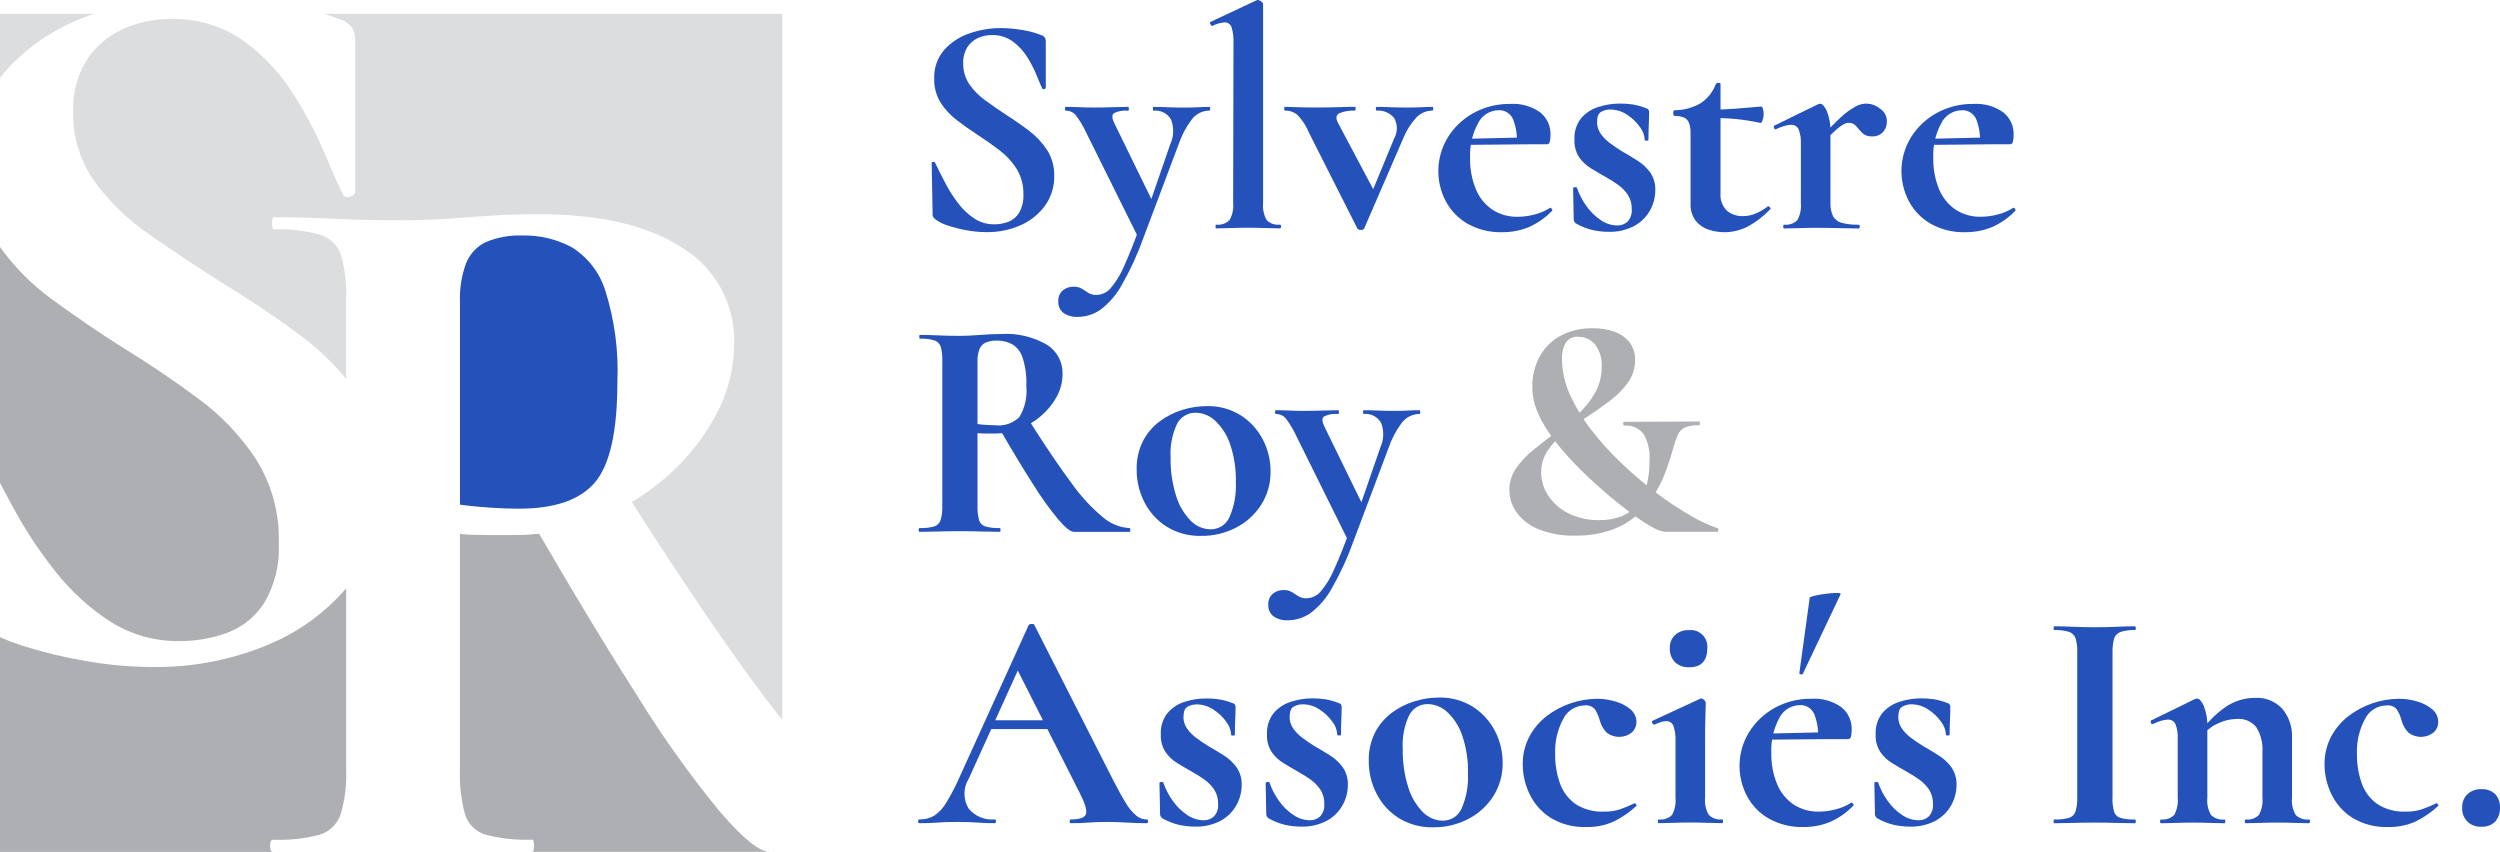
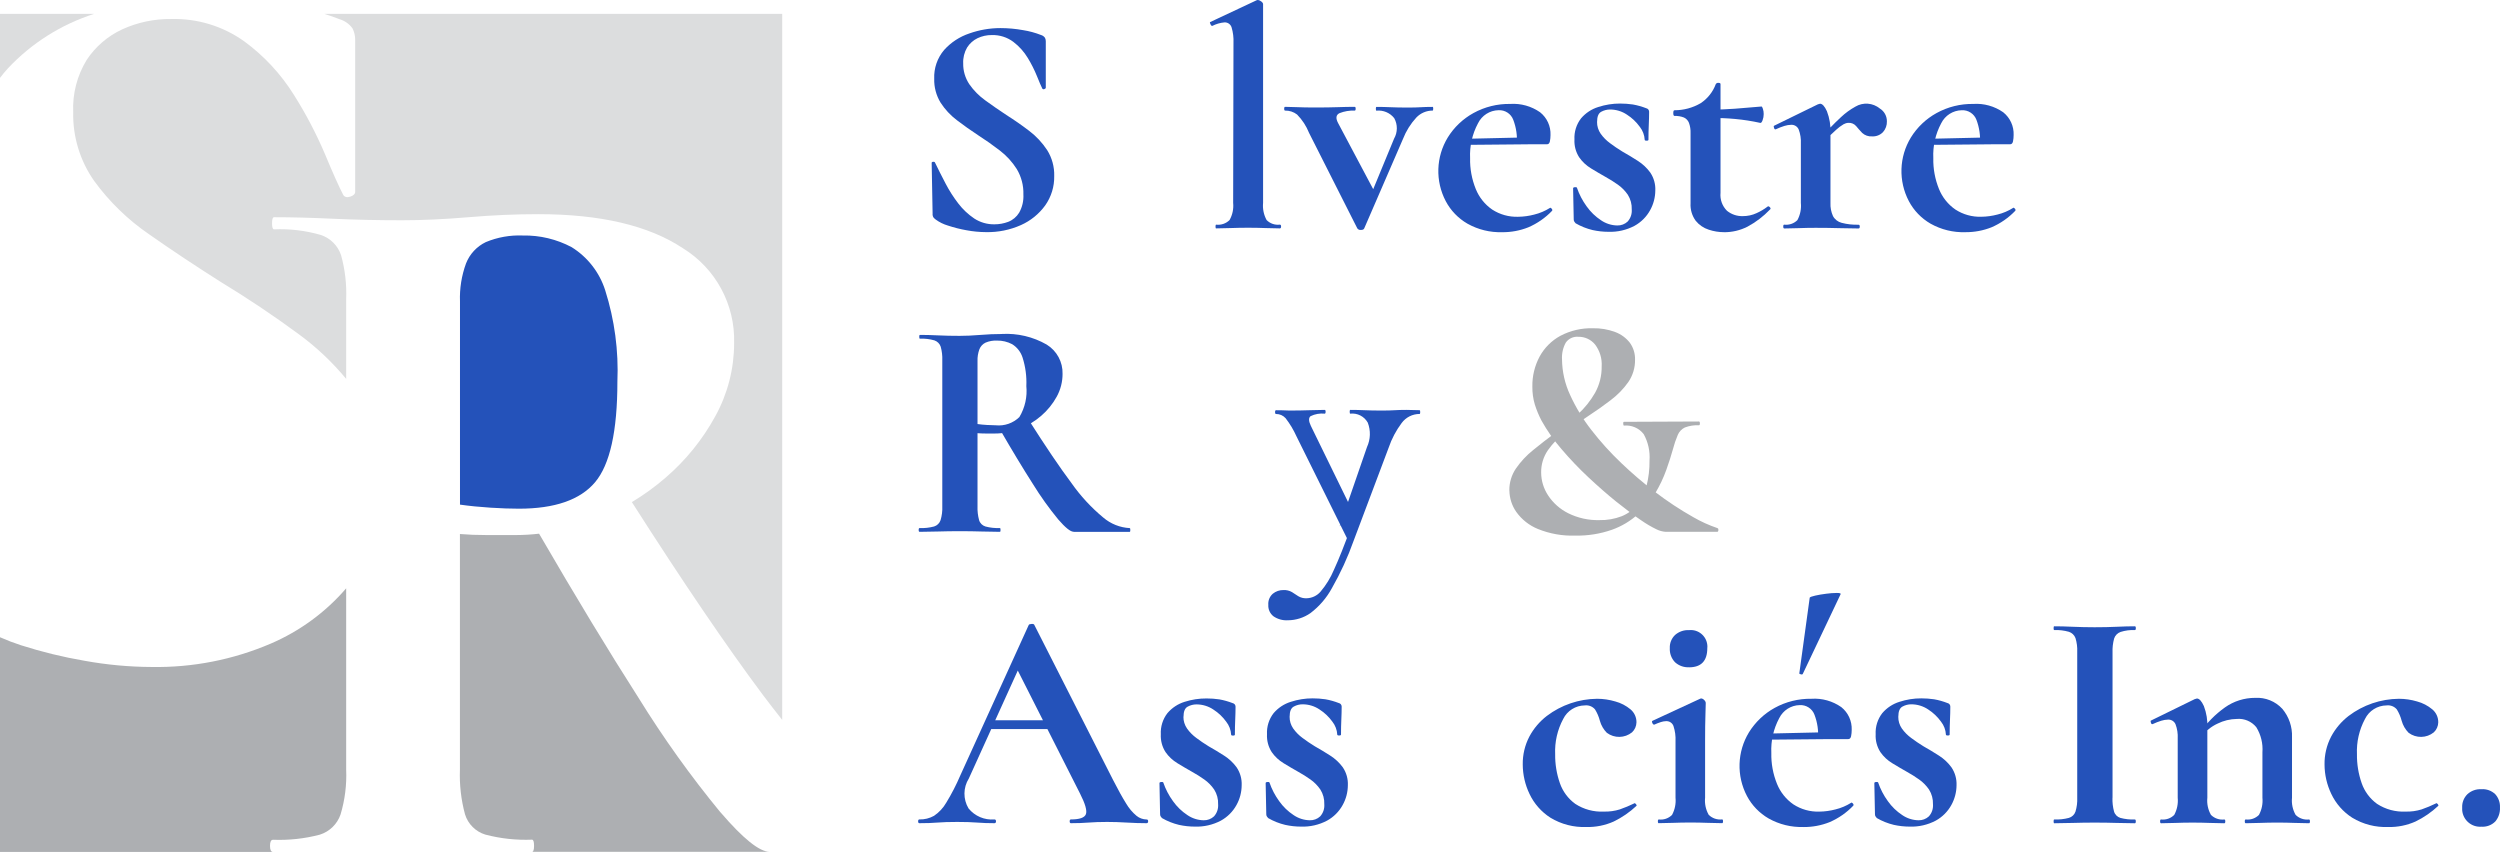
<svg xmlns="http://www.w3.org/2000/svg" id="Layer_1" data-name="Layer 1" viewBox="0 0 836.07 284.91">
  <defs>
    <style>
      .cls-1 {
        fill: none;
      }

      .cls-2 {
        fill: #dcddde;
      }

      .cls-3 {
        fill: #2452ba;
      }

      .cls-4 {
        clip-path: url(#clippath);
      }

      .cls-5 {
        fill: #adafb2;
      }
    </style>
    <clipPath id="clippath">
      <rect class="cls-1" width="836.07" height="284.91" />
    </clipPath>
  </defs>
  <g id="Group_1061" data-name="Group 1061">
    <g class="cls-4">
      <g id="Group_20" data-name="Group 20">
        <path id="Path_14606" data-name="Path 14606" class="cls-3" d="M322.12,21.18c-.05,2.48.67,4.92,2.05,6.99,1.47,2.11,3.3,3.95,5.39,5.44,2.22,1.61,4.55,3.23,7.01,4.85,2.67,1.69,5.21,3.46,7.64,5.32,2.35,1.78,4.37,3.96,5.99,6.42,1.63,2.6,2.45,5.62,2.36,8.69.07,3.5-.99,6.94-3.01,9.8-2.08,2.87-4.88,5.14-8.11,6.58-3.66,1.63-7.63,2.44-11.64,2.36-2.21-.01-4.42-.22-6.59-.63-2.11-.37-4.18-.9-6.21-1.57-1.46-.43-2.83-1.1-4.06-2-.27-.2-.52-.43-.74-.68-.25-.39-.36-.86-.31-1.32l-.31-16.75c-.07-.35.09-.54.47-.58s.61.09.69.37c1.05,2.18,2.21,4.48,3.48,6.9,1.22,2.35,2.65,4.59,4.27,6.69,1.49,1.95,3.29,3.64,5.32,5.01,2,1.31,4.35,1.99,6.75,1.95,1.58,0,3.16-.28,4.64-.84,1.51-.59,2.79-1.67,3.63-3.05,1.05-1.86,1.54-3.98,1.42-6.11.09-2.98-.68-5.92-2.21-8.48-1.51-2.39-3.44-4.5-5.69-6.22-2.32-1.79-4.74-3.5-7.27-5.12-2.46-1.61-4.81-3.28-7.06-5-2.16-1.63-4.02-3.63-5.48-5.9-1.45-2.39-2.19-5.16-2.11-7.96-.15-3.52,1.04-6.96,3.32-9.64,2.29-2.54,5.19-4.44,8.43-5.52,3.33-1.18,6.84-1.79,10.38-1.79,2.55,0,5.09.23,7.6.69,2.06.32,4.07.87,6.01,1.63.53.15,1,.49,1.31.95.18.36.27.76.26,1.16v15.49c0,.21-.16.37-.48.48-.24.12-.53.06-.68-.16-.42-.84-1.02-2.23-1.79-4.16-.85-2.1-1.88-4.13-3.05-6.06-1.26-2.1-2.91-3.94-4.86-5.42-2.06-1.54-4.59-2.34-7.17-2.27-1.66-.02-3.3.34-4.8,1.05-1.43.69-2.63,1.77-3.48,3.11-.94,1.61-1.4,3.46-1.31,5.32" />
-         <path id="Path_14607" data-name="Path 14607" class="cls-3" d="M404.51,35.72c.14,0,.21.21.21.63s-.07.63-.21.63c-2.38,0-4.61,1.13-6.01,3.05-1.87,2.49-3.33,5.27-4.33,8.22l-11.7,31.09c-1.96,5.53-4.41,10.87-7.32,15.96-1.76,3.22-4.19,6.04-7.11,8.26-2.22,1.56-4.87,2.41-7.59,2.42-1.69.1-3.37-.36-4.78-1.31-1.18-.92-1.83-2.35-1.74-3.84-.11-1.42.45-2.81,1.53-3.74,1-.81,2.26-1.23,3.54-1.21,1-.05,1.98.19,2.85.69.7.45,1.4.91,2.11,1.37.83.5,1.79.73,2.75.69,1.78-.04,3.46-.82,4.64-2.16,1.89-2.21,3.41-4.7,4.53-7.37,1.6-3.49,3.49-8.25,5.68-14.29l-.31,5.8-17.93-36.13c-.97-2.16-2.19-4.19-3.63-6.06-.82-.92-1.99-1.44-3.22-1.42-.21,0-.31-.21-.31-.63s.1-.63.31-.63c1.41,0,2.9.04,4.48.11s3.07.11,4.47.11c2.53,0,4.74-.04,6.64-.11s3.62-.11,5.17-.11c.21,0,.31.21.31.63s-.1.64-.31.65c-1.62-.17-3.26.12-4.72.84-.7.56-.67,1.65.11,3.27l13.38,27.39-3.79,6.22,9.17-26.55c1.19-2.58,1.28-5.52.26-8.17-1.17-2.09-3.49-3.28-5.87-3-.14,0-.21-.21-.21-.63s.07-.63.21-.63c1.69,0,3.28.04,4.79.11,1.51.07,3.46.11,5.85.11,1.69,0,3.07-.04,4.16-.11,1.09-.07,2.4-.11,3.94-.11" />
        <path id="Path_14608" data-name="Path 14608" class="cls-3" d="M406.72,76.39c-.15,0-.22-.21-.22-.63s.07-.63.22-.63c1.65.2,3.29-.37,4.47-1.53.99-1.74,1.41-3.75,1.21-5.74l.11-53.52c.08-1.76-.13-3.52-.64-5.21-.33-1.04-1.33-1.72-2.42-1.64-1.4.13-2.75.53-4,1.16-.21.07-.42-.11-.63-.53s-.25-.67-.11-.74L420.2.11c.13-.07.27-.1.42-.11.43.03.83.2,1.16.47.42.32.63.62.63.9v66.48c-.19,1.99.22,3.99,1.18,5.74,1.15,1.17,2.79,1.74,4.42,1.53.28,0,.42.21.42.63s-.14.63-.42.63c-1.34,0-2.93-.04-4.79-.11-1.86-.07-3.81-.11-5.85-.11s-3.97.04-5.8.11-3.44.11-4.84.11" />
        <path id="Path_14609" data-name="Path 14609" class="cls-3" d="M479.1,35.72c.14,0,.21.21.21.63s-.07.63-.21.63c-2.05,0-4.01.84-5.43,2.32-1.92,2.09-3.44,4.52-4.47,7.16l-12.96,29.91c-.14.35-.51.53-1.11.53-.47.06-.93-.14-1.21-.53l-16.13-31.92c-.92-2.3-2.28-4.39-4.01-6.15-1.14-.88-2.56-1.35-4-1.31-.21,0-.31-.21-.31-.63,0-.42.1-.63.31-.63,1.19,0,2.54.04,4.05.11,1.51.07,3.56.11,6.17.11,2.89,0,5.34-.04,7.37-.11,2.03-.07,3.93-.11,5.69-.11.21,0,.31.21.31.63s-.1.63-.31.63c-1.73-.08-3.45.21-5.06.84-1.2.56-1.37,1.65-.53,3.27l12.64,23.81-5.37,9.27,11.48-27.81c1.21-2.12,1.23-4.71.05-6.85-1.42-1.8-3.66-2.75-5.94-2.51-.14,0-.21-.21-.21-.63s.07-.63.21-.63c1.69,0,3.28.04,4.79.11,1.51.07,3.46.11,5.85.11,1.69,0,3.07-.04,4.16-.11,1.09-.07,2.4-.11,3.94-.11" />
        <path id="Path_14610" data-name="Path 14610" class="cls-3" d="M502.39,77.65c-4.07.13-8.09-.86-11.64-2.85-3.08-1.78-5.6-4.39-7.26-7.54-3.53-6.72-3.27-14.8.68-21.28,2.11-3.42,5.07-6.23,8.59-8.17,3.76-2.07,7.99-3.12,12.28-3.05,3.56-.24,7.09.75,10.01,2.79,2.31,1.84,3.61,4.68,3.48,7.64,0,.71-.07,1.41-.21,2.11-.14.63-.46.95-.95.95h-10.11c.21-2.78-.19-5.57-1.18-8.17-.76-2.04-2.77-3.35-4.95-3.22-2.93.06-5.57,1.76-6.86,4.4-1.91,3.57-2.82,7.59-2.63,11.64-.08,3.54.57,7.05,1.9,10.33,1.12,2.77,3.02,5.15,5.48,6.85,2.57,1.67,5.59,2.52,8.66,2.42,1.83-.02,3.65-.27,5.42-.74,1.85-.45,3.61-1.2,5.22-2.21.14-.14.33-.07.58.21s.3.53.16.74c-2.25,2.36-4.96,4.24-7.96,5.53-2.76,1.1-5.71,1.65-8.69,1.63M487.97,48.47l-.11-2,23.07-.53v2.32l-22.97.21Z" />
        <path id="Path_14611" data-name="Path 14611" class="cls-3" d="M534.1,40.78c-.02,1.41.41,2.78,1.21,3.94.86,1.21,1.91,2.27,3.11,3.15,1.26.95,2.63,1.88,4.11,2.79,1.75.99,3.47,2.02,5.16,3.11,1.64,1.04,3.07,2.37,4.21,3.94,1.19,1.77,1.78,3.88,1.68,6.01-.02,2.31-.61,4.57-1.74,6.59-1.21,2.2-3.02,4-5.21,5.21-2.69,1.42-5.7,2.11-8.74,2-1.77,0-3.54-.2-5.27-.58-2-.48-3.91-1.24-5.69-2.27-.16-.16-.3-.34-.42-.53-.14-.22-.22-.47-.21-.74l-.21-10.43c0-.21.19-.33.58-.37s.61.02.69.16c.77,2.24,1.87,4.36,3.27,6.27,1.3,1.83,2.92,3.4,4.79,4.63,1.6,1.1,3.49,1.71,5.43,1.74,1.29.04,2.54-.43,3.48-1.31,1-1.11,1.49-2.57,1.37-4.06.07-1.73-.39-3.43-1.31-4.9-.9-1.31-2.02-2.46-3.32-3.37-1.32-.94-2.69-1.8-4.11-2.58-1.62-.91-3.23-1.86-4.85-2.85-1.58-.95-2.95-2.22-4-3.74-1.13-1.77-1.68-3.85-1.57-5.95-.13-2.54.65-5.05,2.21-7.06,1.52-1.78,3.51-3.1,5.74-3.79,2.36-.77,4.84-1.17,7.32-1.16,1.43,0,2.85.1,4.27.31,1.53.27,3.03.7,4.48,1.26.55.11.95.6.95,1.16,0,1.41-.04,2.86-.11,4.38s-.11,3.18-.11,5c0,.21-.21.31-.63.31s-.63-.1-.63-.31c-.08-1.58-.66-3.09-1.64-4.33-1.16-1.61-2.6-2.98-4.27-4.05-1.68-1.14-3.66-1.74-5.69-1.74-1.01,0-2.01.26-2.9.74-.95.49-1.42,1.62-1.42,3.37" />
        <path id="Path_14612" data-name="Path 14612" class="cls-3" d="M576.56,77.65c-1.74,0-3.47-.29-5.12-.84-1.7-.54-3.2-1.57-4.33-2.95-1.25-1.7-1.87-3.79-1.74-5.9v-23.39c.05-1.18-.13-2.36-.53-3.48-.31-.79-.91-1.44-1.68-1.79-1-.39-2.07-.57-3.15-.53-.28,0-.42-.31-.42-.95s.14-.95.42-.95c3.07,0,6.09-.81,8.74-2.36,2.32-1.53,4.09-3.77,5.06-6.38.19-.31.54-.47.89-.42.46,0,.69.14.69.42v36.35c-.22,2.22.57,4.43,2.16,6.01,1.5,1.22,3.39,1.85,5.32,1.79,1.58,0,3.15-.33,4.58-1,1.29-.58,2.51-1.3,3.64-2.16.21-.21.47-.16.79.16s.33.58.06.79c-2.2,2.3-4.74,4.24-7.54,5.74-2.43,1.23-5.12,1.87-7.85,1.85M588.68,41.1c-2.76-.61-5.56-1.05-8.38-1.31-2.7-.25-5.56-.37-8.59-.37v-2.75c2.89,0,5.71-.1,8.48-.31s5.74-.46,8.91-.74c.14,0,.3.26.47.79.18.56.27,1.15.26,1.74,0,.7-.12,1.4-.37,2.06-.24.67-.51.96-.79.89" />
        <path id="Path_14613" data-name="Path 14613" class="cls-3" d="M596.68,76.39c-.21,0-.31-.21-.31-.63s.1-.63.31-.63c1.63.2,3.27-.36,4.43-1.53.94-1.76,1.35-3.76,1.15-5.74v-19.8c.09-1.63-.16-3.26-.74-4.79-.44-.99-1.45-1.6-2.53-1.53-.75.02-1.5.14-2.22.37-.97.3-1.92.67-2.85,1.11-.28.14-.49,0-.63-.42s-.14-.67,0-.74l14.64-7.16c.24-.09.48-.16.73-.21.79,0,1.55.84,2.32,2.53.89,2.32,1.29,4.79,1.18,7.27v23.39c-.07,1.5.22,3,.84,4.38.61,1.13,1.66,1.95,2.9,2.26,1.84.48,3.74.69,5.64.63.28,0,.42.21.42.63s-.14.63-.42.63c-1.9,0-4.06-.04-6.48-.11s-5.04-.11-7.85-.11c-1.97,0-3.86.04-5.69.11-1.83.07-3.44.11-4.85.11M609.55,47.84l-.85-1.37c2.17-2.56,4.49-4.99,6.95-7.27,1.46-1.38,3.09-2.57,4.85-3.54,2.58-1.54,5.85-1.28,8.17.63,1.48.91,2.37,2.53,2.36,4.27.05,1.34-.42,2.64-1.31,3.63-.95.98-2.28,1.5-3.64,1.42-1.22.09-2.42-.33-3.32-1.16-.74-.79-1.41-1.53-2-2.26-.64-.76-1.6-1.17-2.59-1.11-.57.02-1.13.19-1.63.47-.91.54-1.76,1.18-2.53,1.9-1.09.95-2.58,2.41-4.47,4.38" />
        <path id="Path_14614" data-name="Path 14614" class="cls-3" d="M657.27,77.65c-4.07.13-8.09-.86-11.64-2.85-3.08-1.78-5.6-4.39-7.26-7.54-3.53-6.72-3.27-14.8.68-21.28,2.11-3.42,5.07-6.23,8.59-8.17,3.76-2.07,7.99-3.12,12.28-3.05,3.56-.24,7.09.75,10.01,2.79,2.31,1.84,3.61,4.68,3.48,7.64,0,.71-.07,1.41-.21,2.11-.14.63-.46.95-.95.95h-10.11c.22-2.77-.18-5.56-1.16-8.16-.76-2.04-2.77-3.35-4.95-3.22-2.92.06-5.56,1.75-6.85,4.38-1.91,3.57-2.82,7.59-2.63,11.64-.08,3.54.57,7.05,1.9,10.33,1.12,2.77,3.02,5.15,5.48,6.85,2.57,1.67,5.59,2.52,8.66,2.42,1.83-.02,3.65-.27,5.42-.74,1.85-.45,3.61-1.2,5.22-2.21.14-.14.33-.07.58.21s.3.53.16.74c-2.25,2.36-4.96,4.24-7.96,5.53-2.76,1.1-5.71,1.65-8.69,1.63M642.87,48.47l-.11-2,23.07-.53v2.32l-22.97.21Z" />
        <path id="Path_14615" data-name="Path 14615" class="cls-3" d="M335.02,111.69c5.24-.3,10.46.93,15.01,3.54,3.41,2.09,5.44,5.84,5.32,9.84,0,2.65-.67,5.26-1.95,7.59-1.33,2.42-3.08,4.58-5.17,6.38-2.15,1.87-4.61,3.35-7.27,4.37-2.63,1.04-5.44,1.57-8.26,1.57h-3c-1.02,0-1.95-.04-2.79-.11v24.45c-.06,1.56.12,3.13.53,4.64.3,1.01,1.1,1.8,2.11,2.11,1.58.42,3.21.59,4.85.53.14,0,.21.21.21.63s-.07.63-.21.63c-1.84,0-3.87-.04-6.11-.11-2.24-.07-4.7-.11-7.37-.11-2.53,0-4.94.04-7.22.11-2.29.07-4.34.11-6.16.11-.21,0-.31-.21-.31-.63s.1-.63.31-.63c1.63.07,3.27-.11,4.85-.53,1.02-.31,1.82-1.1,2.16-2.11.45-1.5.65-3.07.58-4.64v-48.8c.06-1.55-.12-3.09-.53-4.58-.33-.99-1.11-1.77-2.11-2.11-1.58-.45-3.22-.64-4.86-.57-.14,0-.21-.21-.21-.63s.07-.63.21-.63c1.84,0,3.87.05,6.11.16,2.24.11,4.63.16,7.17.16,2.1,0,4.4-.1,6.9-.31s4.91-.31,7.22-.31M343.24,129.07c.14-3.21-.29-6.42-1.26-9.48-.59-1.86-1.82-3.45-3.48-4.48-1.56-.82-3.3-1.24-5.06-1.21-1.32-.06-2.63.17-3.84.68-.94.45-1.68,1.24-2.06,2.22-.46,1.26-.68,2.59-.63,3.94v21.07c.98.14,2.03.25,3.15.31s2.11.11,2.95.11c2.91.3,5.81-.71,7.9-2.75,1.88-3.13,2.7-6.8,2.32-10.43M359.03,177.83c-1.05,0-2.75-1.37-5.12-4.11-3.09-3.76-5.93-7.72-8.48-11.86-3.3-5.16-7.03-11.33-11.17-18.5l9.69-3.05c5.62,8.85,10.41,15.94,14.38,21.25,3.01,4.29,6.58,8.16,10.62,11.51,2.48,2.12,5.59,3.37,8.85,3.54.14,0,.21.21.21.63s-.07.63-.21.63h-18.75l-.02-.05Z" />
-         <path id="Path_14616" data-name="Path 14616" class="cls-3" d="M401.72,179.22c-4.04.1-8.03-.96-11.48-3.05-3.19-1.99-5.77-4.81-7.48-8.16-1.76-3.41-2.66-7.19-2.63-11.02-.08-3.29.64-6.54,2.11-9.48,1.34-2.59,3.25-4.84,5.58-6.59,2.29-1.71,4.86-3.01,7.59-3.84,2.63-.82,5.36-1.25,8.11-1.26,4.07-.12,8.09.98,11.54,3.15,3.11,2.02,5.63,4.81,7.32,8.11,1.68,3.26,2.54,6.87,2.53,10.53.08,4.01-1.04,7.96-3.21,11.33-2.11,3.24-5.04,5.87-8.5,7.6-3.56,1.8-7.5,2.72-11.48,2.68M404.87,177.01c2.75.04,5.24-1.58,6.32-4.11,1.58-3.65,2.3-7.62,2.11-11.59.12-4.37-.54-8.72-1.95-12.85-1-2.97-2.72-5.65-5.01-7.8-1.75-1.64-4.03-2.57-6.43-2.63-2.62-.07-5.05,1.36-6.26,3.69-1.67,3.55-2.41,7.47-2.16,11.38-.08,4.27.53,8.52,1.79,12.59.91,3.14,2.58,6.02,4.85,8.38,1.76,1.85,4.19,2.91,6.75,2.95" />
-         <path id="Path_14617" data-name="Path 14617" class="cls-3" d="M474.75,137.18c.14,0,.21.21.21.63s-.07.63-.21.63c-2.38,0-4.61,1.13-6.01,3.05-1.86,2.49-3.33,5.27-4.33,8.22l-11.7,31.09c-1.96,5.53-4.41,10.87-7.32,15.96-1.76,3.22-4.19,6.04-7.11,8.26-2.22,1.56-4.87,2.41-7.59,2.42-1.7.1-3.38-.36-4.79-1.32-1.18-.92-1.83-2.35-1.74-3.84-.11-1.42.45-2.81,1.53-3.74,1-.81,2.26-1.23,3.54-1.21,1-.05,1.98.19,2.85.69.7.45,1.4.91,2.11,1.37.83.5,1.79.73,2.75.69,1.78-.04,3.46-.82,4.64-2.16,1.89-2.21,3.41-4.7,4.53-7.37,1.61-3.48,3.51-8.24,5.69-14.28l-.31,5.8-17.91-36.14c-.97-2.16-2.19-4.19-3.63-6.06-.82-.92-1.99-1.44-3.22-1.42-.21,0-.31-.21-.31-.63s.1-.63.31-.63c1.41,0,2.9.04,4.48.11s3.07.11,4.47.11c2.53,0,4.74-.04,6.64-.11s3.62-.11,5.16-.11c.21,0,.31.21.31.63s-.1.63-.31.63c-1.62-.17-3.26.12-4.72.84-.7.56-.67,1.65.11,3.27l13.38,27.39-3.79,6.22,9.17-26.55c1.19-2.58,1.28-5.52.26-8.17-1.17-2.09-3.47-3.27-5.84-3-.14,0-.21-.21-.21-.63s.07-.63.21-.63c1.69,0,3.28.04,4.79.11,1.51.07,3.46.11,5.85.11,1.69,0,3.07-.04,4.16-.11s2.4-.11,3.94-.11" />
+         <path id="Path_14617" data-name="Path 14617" class="cls-3" d="M474.75,137.18c.14,0,.21.21.21.63s-.07.63-.21.63c-2.38,0-4.61,1.13-6.01,3.05-1.86,2.49-3.33,5.27-4.33,8.22l-11.7,31.09c-1.96,5.53-4.41,10.87-7.32,15.96-1.76,3.22-4.19,6.04-7.11,8.26-2.22,1.56-4.87,2.41-7.59,2.42-1.7.1-3.38-.36-4.79-1.32-1.18-.92-1.83-2.35-1.74-3.84-.11-1.42.45-2.81,1.53-3.74,1-.81,2.26-1.23,3.54-1.21,1-.05,1.98.19,2.85.69.7.45,1.4.91,2.11,1.37.83.5,1.79.73,2.75.69,1.78-.04,3.46-.82,4.64-2.16,1.89-2.21,3.41-4.7,4.53-7.37,1.61-3.48,3.51-8.24,5.69-14.28l-.31,5.8-17.91-36.14c-.97-2.16-2.19-4.19-3.63-6.06-.82-.92-1.99-1.44-3.22-1.42-.21,0-.31-.21-.31-.63s.1-.63.31-.63c1.41,0,2.9.04,4.48.11c2.53,0,4.74-.04,6.64-.11s3.62-.11,5.16-.11c.21,0,.31.21.31.63s-.1.63-.31.63c-1.62-.17-3.26.12-4.72.84-.7.56-.67,1.65.11,3.27l13.38,27.39-3.79,6.22,9.17-26.55c1.19-2.58,1.28-5.52.26-8.17-1.17-2.09-3.47-3.27-5.84-3-.14,0-.21-.21-.21-.63s.07-.63.21-.63c1.69,0,3.28.04,4.79.11,1.51.07,3.46.11,5.85.11,1.69,0,3.07-.04,4.16-.11s2.4-.11,3.94-.11" />
        <path id="Path_14618" data-name="Path 14618" class="cls-5" d="M504.76,164.05c-.03-2.63.74-5.2,2.21-7.37,1.61-2.32,3.54-4.4,5.75-6.16,2.36-1.93,4.85-3.87,7.48-5.8,2.61-1.91,5.1-3.97,7.48-6.17,2.28-2.08,4.21-4.49,5.75-7.17,1.5-2.7,2.26-5.76,2.21-8.85.17-2.63-.62-5.23-2.21-7.32-1.37-1.67-3.43-2.62-5.58-2.58-1.65-.15-3.26.59-4.21,1.95-.95,1.72-1.38,3.68-1.26,5.64.05,4.08.96,8.11,2.68,11.81,1.91,4.21,4.32,8.17,7.17,11.81,3.05,3.94,6.4,7.63,10.01,11.06,3.56,3.4,7.3,6.6,11.22,9.59,4.07,3.12,8.36,5.95,12.83,8.47,2.54,1.47,5.23,2.69,8.01,3.64.28.07.39.3.37.68s-.16.58-.37.58h-17.28c-1.06-.08-2.1-.36-3.05-.84-1.78-.86-3.49-1.87-5.12-3.01-2.14-1.44-4.93-3.53-8.37-6.27-2.95-2.38-6.04-5.09-9.27-8.11-3.18-2.97-6.19-6.13-9.01-9.44-2.55-2.94-4.79-6.14-6.69-9.54-.89-1.7-1.63-3.49-2.21-5.32-.59-1.97-.87-4.01-.84-6.06-.06-3.49.78-6.93,2.42-10.01,1.6-2.94,4.02-5.35,6.95-6.95,3.34-1.76,7.08-2.63,10.85-2.53,2.55-.06,5.09.37,7.48,1.26,1.94.72,3.63,1.96,4.9,3.58,1.19,1.65,1.8,3.65,1.74,5.69.04,2.67-.75,5.28-2.26,7.48-1.62,2.29-3.6,4.32-5.85,6.01-2.39,1.84-4.92,3.63-7.59,5.37-2.67,1.74-5.2,3.54-7.59,5.37-2.25,1.69-4.22,3.71-5.84,6.01-1.52,2.2-2.31,4.81-2.27,7.48.01,2.72.82,5.37,2.32,7.64,1.67,2.54,3.98,4.59,6.69,5.95,3.25,1.62,6.85,2.42,10.48,2.32,2.55.06,5.1-.39,7.48-1.31,2.03-.83,3.83-2.15,5.22-3.85,1.45-1.85,2.49-3.99,3.05-6.27.7-2.77,1.04-5.62,1-8.48.22-3.08-.45-6.15-1.95-8.85-1.56-2.02-4.05-3.09-6.59-2.85-.14,0-.23-.21-.26-.63s.05-.63.26-.63l25.08-.11c.21,0,.31.21.31.63s-.1.63-.31.63c-1.61-.08-3.22.17-4.72.74-1.06.51-1.9,1.39-2.36,2.48-.66,1.56-1.21,3.16-1.63,4.8-.56,2.04-1.3,4.34-2.21,6.9-.96,2.67-2.18,5.25-3.64,7.69-1.57,2.64-3.53,5.04-5.8,7.11-2.53,2.29-5.48,4.06-8.69,5.21-3.96,1.39-8.13,2.06-12.33,1.97-4.27.15-8.52-.61-12.48-2.21-2.9-1.18-5.4-3.15-7.22-5.69-1.48-2.1-2.28-4.6-2.32-7.17" />
        <path id="Path_14619" data-name="Path 14619" class="cls-3" d="M383.44,274.04c.35,0,.53.21.53.63s-.18.63-.53.63c-2.1,0-4.29-.07-6.59-.21s-4.49-.21-6.58-.21c-2.39,0-4.46.07-6.22.21s-3.72.21-5.9.21c-.28,0-.42-.21-.42-.63s.14-.63.42-.63c2.89,0,4.55-.58,5-1.74.45-1.16-.2-3.46-1.95-6.9l-21.38-42.25,5.16-9.05-20.97,46.24c-1.92,3.05-1.96,6.92-.11,10.01,2.1,2.59,5.34,3.97,8.66,3.69.35,0,.53.21.53.63s-.18.63-.53.63c-2.1,0-4.03-.07-5.8-.21s-3.98-.21-6.64-.21-4.93.07-6.59.21c-1.65.14-3.67.21-6.06.21-.28,0-.42-.21-.42-.63s.14-.63.42-.63c1.71.05,3.4-.37,4.9-1.21,1.69-1.14,3.1-2.66,4.11-4.43,1.78-2.92,3.35-5.97,4.69-9.11l22.86-50.26c.07-.21.38-.33.95-.37.56-.04.88.09.95.37l26.33,51.84c1.69,3.3,3.14,5.92,4.37,7.87.91,1.56,2.09,2.95,3.48,4.11.94.76,2.11,1.18,3.32,1.21M330.87,243.82l1.57-2.95h21.7l.74,2.95h-24.01Z" />
        <path id="Path_14620" data-name="Path 14620" class="cls-3" d="M395.77,239.7c-.02,1.41.41,2.78,1.21,3.94.86,1.21,1.91,2.27,3.11,3.15,1.26.95,2.63,1.88,4.11,2.79,1.75.99,3.47,2.02,5.16,3.11,1.64,1.04,3.07,2.37,4.21,3.94,1.19,1.77,1.78,3.88,1.68,6.01-.02,2.31-.61,4.57-1.74,6.59-1.21,2.2-3.02,4-5.21,5.21-2.69,1.42-5.7,2.11-8.74,2-1.77,0-3.54-.2-5.27-.58-2-.48-3.91-1.24-5.69-2.27-.16-.16-.3-.34-.42-.53-.14-.22-.22-.47-.21-.74l-.21-10.43c0-.21.19-.33.58-.37s.61.02.69.16c.77,2.24,1.87,4.36,3.27,6.27,1.3,1.83,2.92,3.4,4.79,4.63,1.6,1.1,3.49,1.71,5.43,1.74,1.29.04,2.54-.43,3.48-1.31,1-1.11,1.49-2.57,1.37-4.06.07-1.73-.39-3.43-1.31-4.9-.9-1.31-2.02-2.46-3.32-3.37-1.32-.94-2.69-1.8-4.11-2.58-1.62-.91-3.23-1.86-4.85-2.85-1.58-.95-2.95-2.22-4-3.74-1.13-1.77-1.68-3.85-1.57-5.95-.13-2.54.65-5.05,2.21-7.06,1.52-1.78,3.51-3.1,5.74-3.79,2.37-.76,4.85-1.14,7.34-1.13,1.43,0,2.85.1,4.27.31,1.53.27,3.03.7,4.48,1.26.55.11.95.6.95,1.16,0,1.41-.04,2.86-.11,4.38s-.11,3.18-.11,5c0,.21-.21.31-.63.31-.42,0-.63-.1-.63-.31-.08-1.58-.66-3.09-1.64-4.33-1.16-1.61-2.6-2.98-4.27-4.05-1.68-1.14-3.66-1.74-5.69-1.74-1.01,0-2.01.26-2.9.74-.95.49-1.42,1.62-1.42,3.37" />
        <path id="Path_14621" data-name="Path 14621" class="cls-3" d="M431.28,239.7c-.02,1.41.41,2.78,1.21,3.94.86,1.21,1.91,2.27,3.11,3.15,1.26.95,2.63,1.88,4.11,2.79,1.75.99,3.47,2.02,5.16,3.11,1.64,1.04,3.07,2.37,4.21,3.94,1.19,1.77,1.78,3.88,1.68,6.01-.02,2.31-.61,4.57-1.74,6.59-1.21,2.2-3.02,4-5.21,5.21-2.69,1.42-5.7,2.11-8.74,2-1.77,0-3.54-.2-5.27-.58-2-.48-3.91-1.24-5.69-2.27-.16-.16-.3-.34-.42-.53-.14-.22-.22-.47-.21-.74l-.21-10.43c0-.21.19-.33.58-.37s.61.02.69.16c.77,2.24,1.87,4.36,3.27,6.27,1.3,1.83,2.92,3.4,4.79,4.63,1.6,1.1,3.49,1.71,5.43,1.74,1.29.04,2.54-.43,3.48-1.31,1-1.11,1.49-2.57,1.37-4.06.07-1.73-.39-3.43-1.31-4.9-.9-1.31-2.02-2.46-3.32-3.37-1.32-.94-2.69-1.8-4.11-2.58-1.62-.91-3.23-1.86-4.85-2.85-1.58-.95-2.95-2.22-4-3.74-1.13-1.77-1.68-3.85-1.57-5.95-.13-2.54.65-5.05,2.21-7.06,1.52-1.78,3.51-3.1,5.74-3.79,2.36-.77,4.84-1.17,7.32-1.16,1.43,0,2.85.1,4.27.31,1.53.27,3.03.7,4.48,1.26.55.11.95.6.95,1.16,0,1.41-.04,2.86-.11,4.38s-.11,3.18-.11,5c0,.21-.21.31-.63.31s-.63-.1-.63-.31c-.08-1.58-.66-3.09-1.64-4.33-1.16-1.61-2.6-2.98-4.27-4.05-1.68-1.14-3.66-1.74-5.69-1.74-1.01,0-2.01.26-2.9.74-.95.49-1.42,1.62-1.42,3.37" />
-         <path id="Path_14622" data-name="Path 14622" class="cls-3" d="M479.34,276.68c-4.04.1-8.03-.96-11.48-3.05-3.19-1.99-5.77-4.81-7.48-8.16-1.76-3.41-2.66-7.19-2.63-11.02-.08-3.29.64-6.54,2.11-9.48,1.34-2.59,3.25-4.84,5.58-6.59,2.29-1.71,4.86-3.01,7.59-3.84,2.63-.82,5.36-1.25,8.11-1.26,4.07-.12,8.09.98,11.54,3.15,3.11,2.02,5.63,4.81,7.32,8.11,1.68,3.26,2.54,6.87,2.53,10.53.08,4.01-1.04,7.96-3.21,11.33-2.11,3.23-5.04,5.85-8.48,7.59-3.56,1.8-7.5,2.72-11.48,2.68M482.5,274.45c2.75.04,5.24-1.58,6.32-4.11,1.58-3.65,2.3-7.62,2.11-11.59.12-4.37-.54-8.72-1.95-12.85-1-2.97-2.72-5.65-5.01-7.8-1.75-1.64-4.03-2.57-6.43-2.63-2.62-.07-5.05,1.36-6.26,3.69-1.67,3.55-2.41,7.47-2.16,11.38-.08,4.27.53,8.52,1.79,12.59.91,3.14,2.58,6.02,4.85,8.38,1.76,1.85,4.19,2.91,6.75,2.95" />
        <path id="Path_14623" data-name="Path 14623" class="cls-3" d="M530.53,276.57c-4.22.17-8.4-.91-12.01-3.1-3.04-1.94-5.47-4.7-7.01-7.96-1.47-3.06-2.24-6.41-2.26-9.8-.06-3.26.7-6.49,2.21-9.38,1.43-2.69,3.43-5.04,5.84-6.9,4.84-3.67,10.73-5.68,16.81-5.74,2.07,0,4.13.31,6.11.9,1.86.5,3.58,1.4,5.06,2.63,1.3,1.08,2.03,2.69,2,4.37-.03,1.26-.56,2.46-1.48,3.32-2.44,1.98-5.91,2.04-8.43.16-1.1-1.11-1.9-2.49-2.32-4-.35-1.36-.9-2.65-1.64-3.84-.85-.99-2.13-1.48-3.42-1.32-3.07.03-5.86,1.78-7.21,4.53-1.94,3.62-2.87,7.7-2.69,11.81-.04,3.28.49,6.54,1.57,9.64.96,2.79,2.77,5.22,5.16,6.95,2.84,1.85,6.2,2.75,9.59,2.58,1.8.05,3.6-.2,5.32-.74,1.64-.57,3.24-1.24,4.79-2,.14-.14.33-.07.58.21s.3.49.16.63c-2.25,2.11-4.81,3.87-7.59,5.22-2.88,1.29-6.01,1.91-9.17,1.84" />
        <path id="Path_14624" data-name="Path 14624" class="cls-3" d="M554.75,275.31c-.21,0-.31-.21-.31-.63s.1-.63.31-.63c1.63.21,3.27-.36,4.43-1.53.95-1.76,1.35-3.76,1.16-5.74v-18.85c.09-1.73-.14-3.47-.68-5.12-.37-1.04-1.38-1.7-2.48-1.64-.59.02-1.18.12-1.74.31-.74.24-1.46.52-2.16.84-.28.07-.51-.11-.69-.53s-.16-.67.06-.74l15.91-7.37c.1-.06.2-.09.31-.11.41.03.79.22,1.05.53.29.24.48.58.53.95,0,.84-.04,2.25-.11,4.21s-.11,4.77-.11,8.43v19.07c-.2,1.99.22,4,1.21,5.74,1.18,1.16,2.83,1.73,4.48,1.53.21,0,.31.21.31.63s-.1.63-.31.63c-1.4,0-3.02-.04-4.85-.11-1.83-.07-3.76-.11-5.8-.11s-3.86.04-5.69.11c-1.83.07-3.44.11-4.85.11M564.86,223.15c-1.73.09-3.41-.52-4.69-1.68-1.21-1.26-1.84-2.97-1.74-4.72-.08-1.64.56-3.24,1.74-4.38,1.29-1.14,2.98-1.73,4.7-1.64,3.06-.31,5.79,1.91,6.1,4.97.04.34.04.69,0,1.04,0,4.29-2.04,6.43-6.11,6.43" />
        <path id="Path_14625" data-name="Path 14625" class="cls-3" d="M603.12,276.57c-4.07.13-8.09-.86-11.64-2.85-3.08-1.78-5.6-4.39-7.26-7.53-3.53-6.72-3.27-14.8.68-21.28,2.12-3.41,5.07-6.23,8.59-8.17,3.76-2.07,7.99-3.12,12.28-3.05,3.56-.24,7.09.75,10.01,2.79,2.31,1.85,3.6,4.68,3.48,7.64,0,.71-.07,1.41-.21,2.11-.14.63-.46.95-.95.95h-10.11c.21-2.77-.19-5.56-1.18-8.15-.76-2.04-2.77-3.35-4.95-3.22-2.92.06-5.56,1.75-6.85,4.38-1.91,3.57-2.82,7.59-2.63,11.64-.08,3.54.57,7.05,1.9,10.33,1.12,2.77,3.02,5.15,5.48,6.85,2.57,1.67,5.59,2.52,8.66,2.42,1.83-.02,3.65-.27,5.42-.74,1.85-.45,3.61-1.2,5.22-2.21.14-.14.33-.07.58.21s.3.53.16.74c-2.25,2.36-4.96,4.24-7.96,5.53-2.76,1.1-5.71,1.65-8.69,1.63M588.69,247.39l-.11-2,23.07-.53v2.32l-22.97.21ZM602.91,225.35c-.07.21-.3.26-.69.16s-.54-.23-.47-.37l3.47-25.27c.14-.21.75-.44,1.84-.68,1.09-.25,2.32-.46,3.69-.63,1.17-.16,2.36-.25,3.54-.26.98,0,1.4.14,1.26.42l-12.64,26.64Z" />
        <path id="Path_14626" data-name="Path 14626" class="cls-3" d="M634.84,239.7c-.02,1.41.4,2.78,1.2,3.94.86,1.21,1.91,2.27,3.11,3.15,1.26.95,2.64,1.88,4.11,2.79,1.75.99,3.47,2.02,5.16,3.11,1.64,1.04,3.07,2.37,4.21,3.94,1.19,1.77,1.78,3.87,1.69,6.01-.02,2.31-.62,4.57-1.74,6.59-1.21,2.2-3.02,4-5.21,5.21-2.69,1.42-5.7,2.11-8.74,2-1.77,0-3.54-.2-5.27-.58-2-.48-3.91-1.24-5.69-2.27-.16-.16-.3-.34-.42-.53-.14-.22-.22-.47-.21-.74l-.21-10.43c0-.21.19-.33.58-.37s.61.02.69.16c.77,2.24,1.87,4.36,3.27,6.27,1.3,1.83,2.92,3.4,4.79,4.63,1.6,1.1,3.49,1.71,5.43,1.74,1.29.04,2.54-.43,3.48-1.31,1-1.11,1.49-2.57,1.37-4.06.06-1.73-.4-3.43-1.32-4.9-.9-1.31-2.02-2.46-3.32-3.37-1.32-.94-2.69-1.8-4.11-2.58-1.62-.91-3.23-1.86-4.85-2.85-1.58-.95-2.95-2.22-4-3.74-1.13-1.78-1.68-3.85-1.57-5.95-.13-2.54.65-5.05,2.21-7.06,1.52-1.78,3.51-3.1,5.74-3.79,2.36-.77,4.84-1.17,7.32-1.16,1.43,0,2.85.1,4.27.31,1.53.27,3.03.7,4.48,1.26.55.11.95.6.95,1.16,0,1.41-.04,2.86-.11,4.38s-.11,3.18-.11,5c0,.21-.21.31-.63.31s-.63-.1-.63-.31c-.08-1.58-.66-3.09-1.64-4.33-1.16-1.61-2.6-2.98-4.26-4.05-1.68-1.14-3.67-1.74-5.69-1.74-1.01,0-2.01.26-2.9.74-.95.49-1.42,1.62-1.42,3.37" />
        <path id="Path_14627" data-name="Path 14627" class="cls-3" d="M706.47,266.78c-.06,1.56.12,3.13.53,4.64.3,1.01,1.1,1.8,2.11,2.11,1.58.42,3.21.59,4.85.53.21,0,.31.21.31.63s-.1.63-.31.63c-1.84,0-3.87-.04-6.11-.11s-4.7-.11-7.37-.11c-2.53,0-4.95.04-7.27.11s-4.39.11-6.22.11c-.14,0-.21-.21-.21-.63s.07-.63.21-.63c1.65.06,3.3-.11,4.9-.53,1.04-.3,1.86-1.09,2.21-2.11.45-1.5.65-3.07.58-4.64v-48.8c.07-1.55-.13-3.1-.58-4.58-.37-1-1.19-1.78-2.21-2.11-1.59-.45-3.25-.65-4.9-.58-.14,0-.21-.21-.21-.63s.07-.63.21-.63c1.84,0,3.91.05,6.22.16,2.31.1,4.73.16,7.27.16,2.67,0,5.14-.05,7.43-.16,2.29-.11,4.3-.16,6.06-.16.21,0,.31.21.31.63s-.1.63-.31.63c-1.62-.07-3.24.14-4.79.63-1.03.36-1.83,1.18-2.16,2.21-.41,1.51-.59,3.07-.53,4.64v48.58Z" />
        <path id="Path_14628" data-name="Path 14628" class="cls-3" d="M722.71,275.31c-.21,0-.31-.21-.31-.63,0-.42.1-.63.31-.63,1.63.2,3.27-.36,4.42-1.53.95-1.76,1.35-3.75,1.16-5.74v-19.8c.09-1.63-.16-3.26-.74-4.79-.44-.99-1.45-1.6-2.53-1.53-.75.02-1.49.14-2.21.37-.97.3-1.92.67-2.85,1.11-.28.14-.49,0-.63-.42s-.14-.67,0-.74l14.65-7.17c.24-.09.49-.16.74-.21.77,0,1.54.84,2.32,2.53.88,2.32,1.28,4.79,1.16,7.27v23.39c-.2,1.99.22,4,1.21,5.74,1.18,1.16,2.83,1.73,4.48,1.53.21,0,.31.21.31.63s-.1.63-.31.63c-1.41,0-3.02-.04-4.85-.11s-3.76-.11-5.8-.11-3.86.04-5.69.11-3.44.11-4.85.11M751.03,275.31c-.21,0-.31-.21-.31-.63,0-.42.1-.63.31-.63,1.63.21,3.27-.36,4.43-1.53.95-1.76,1.35-3.75,1.16-5.74v-15.17c.22-2.96-.5-5.91-2.06-8.43-1.58-1.93-4-2.96-6.48-2.75-2.25.03-4.47.57-6.48,1.57-2.11.97-3.94,2.46-5.32,4.33l-.53-1.26c2.25-3.3,5.07-6.17,8.32-8.48,2.95-2.1,6.49-3.22,10.11-3.21,3.44-.2,6.78,1.15,9.11,3.69,2.21,2.65,3.36,6.03,3.22,9.48v20.23c-.2,1.99.22,4,1.21,5.74,1.18,1.16,2.83,1.73,4.48,1.53.21,0,.31.21.31.63s-.1.63-.31.63c-1.41,0-3.02-.04-4.85-.11-1.82-.07-3.76-.11-5.8-.11s-3.86.04-5.69.11c-1.83.07-3.44.11-4.85.11" />
        <path id="Path_14629" data-name="Path 14629" class="cls-3" d="M798.67,276.57c-4.22.17-8.4-.91-12.01-3.1-3.04-1.94-5.47-4.7-7.01-7.96-1.47-3.06-2.24-6.41-2.26-9.8-.06-3.26.7-6.49,2.21-9.38,1.43-2.69,3.43-5.04,5.84-6.9,4.84-3.67,10.73-5.68,16.81-5.74,2.07,0,4.13.31,6.11.9,1.86.5,3.58,1.4,5.06,2.63,1.3,1.08,2.03,2.69,2,4.37-.03,1.26-.56,2.46-1.48,3.32-2.44,1.98-5.91,2.04-8.43.16-1.1-1.11-1.9-2.49-2.32-4-.35-1.36-.9-2.65-1.64-3.84-.85-.99-2.13-1.48-3.42-1.32-3.07.03-5.86,1.78-7.21,4.53-1.94,3.62-2.87,7.7-2.69,11.81-.04,3.28.49,6.54,1.57,9.64.96,2.79,2.77,5.22,5.16,6.95,2.84,1.85,6.2,2.75,9.59,2.58,1.8.05,3.6-.2,5.32-.74,1.64-.57,3.24-1.24,4.79-2,.14-.14.33-.07.58.21s.3.49.16.63c-2.25,2.11-4.81,3.87-7.59,5.22-2.88,1.29-6.01,1.91-9.17,1.84" />
        <path id="Path_14630" data-name="Path 14630" class="cls-3" d="M829.85,276.47c-3.3.25-6.18-2.23-6.43-5.54-.02-.3-.02-.59,0-.89-.07-1.65.56-3.26,1.74-4.43,1.27-1.17,2.96-1.77,4.69-1.68,1.71-.12,3.4.49,4.64,1.68,1.08,1.21,1.65,2.8,1.57,4.43.09,1.71-.47,3.38-1.57,4.69-1.22,1.23-2.91,1.86-4.64,1.74" />
        <path id="Path_14631" data-name="Path 14631" class="cls-2" d="M2.69,22.81C10.59,14.41,20.5,8.15,31.48,4.64h.04H0v21.41c.84-1.12,1.74-2.2,2.69-3.23" />
        <path id="Path_14632" data-name="Path 14632" class="cls-3" d="M191.18,82.66c-5.02-2.66-10.63-4.01-16.31-3.9-4.24-.18-8.47.57-12.39,2.2-3.03,1.45-5.4,4-6.63,7.14-1.49,4.08-2.18,8.41-2.02,12.75v67.91c3.17.45,6.57.79,10.18,1.02s6.79.34,9.51.34c11.99,0,20.49-2.94,25.47-8.83s7.48-17.09,7.48-33.62c.44-10.35-.94-20.7-4.07-30.57-1.9-5.99-5.88-11.11-11.21-14.43" />
        <path id="Path_14633" data-name="Path 14633" class="cls-2" d="M113.38,6.37c1.81.5,3.4,1.59,4.5,3.11.6,1.18.91,2.49.9,3.81v50.89c0,.69-.54,1.21-1.61,1.57-1.08.35-1.87.18-2.36-.52-1.44-2.77-3.48-7.32-6.12-13.67-2.94-6.91-6.43-13.56-10.44-19.9-4.34-6.94-9.96-12.99-16.56-17.83-7.12-5.09-15.7-7.71-24.45-7.47-5.65-.07-11.25,1.11-16.38,3.46-4.83,2.24-8.95,5.78-11.88,10.23-3.2,5.24-4.77,11.32-4.5,17.46-.17,8.22,2.29,16.28,7.02,23.01,5.06,6.95,11.27,12.97,18.36,17.83,7.57,5.31,15.55,10.61,23.94,15.92,9.12,5.54,17.82,11.37,26.1,17.48,5.89,4.31,11.22,9.34,15.87,14.95v-26.57c.2-4.98-.37-9.97-1.7-14.77-1.06-3.21-3.58-5.73-6.79-6.79-5.07-1.47-10.35-2.1-15.63-1.87-.45,0-.67-.67-.67-2.03s.22-2.03.67-2.03c5.89,0,12.46.17,19.7.51,7.24.34,14.94.51,23.1.51,6.79,0,14.2-.34,22.24-1.02,8.04-.68,15.79-1.02,23.27-1.02,20.83,0,36.96,3.79,48.4,11.38,10.99,6.76,17.53,18.87,17.15,31.76,0,8.55-2.16,16.97-6.3,24.45-4.26,7.8-9.9,14.76-16.64,20.55-3.51,3.04-7.28,5.77-11.26,8.15,17.03,26.69,31.65,48.2,43.86,64.54,2.19,2.92,4.33,5.65,6.42,8.3V4.64H108.46c1.78.55,3.46,1.13,4.94,1.74" />
-         <path id="Path_14634" data-name="Path 14634" class="cls-5" d="M18.89,191.55c5.12,6.44,11.26,12,18.18,16.44,6.9,4.32,14.9,6.55,23.04,6.4,5.4.03,10.76-.91,15.84-2.75,5.12-1.91,9.48-5.43,12.43-10.04,3.56-6.07,5.25-13.05,4.86-20.07.28-9.83-2.35-19.52-7.56-27.86-5.21-7.91-11.8-14.83-19.44-20.42-7.92-5.88-16.2-11.48-24.84-16.79-8.4-5.3-16.43-10.79-24.12-16.44-6.65-4.84-12.48-10.72-17.28-17.41v78.88c1.42,2.67,2.81,5.34,4.33,8.09,4.17,7.75,9.05,15.11,14.56,21.98" />
        <path id="Path_14635" data-name="Path 14635" class="cls-5" d="M90.3,282.87c0-1.36.34-2.03,1.02-2.03,5.26.21,10.53-.36,15.62-1.7,3.27-1.02,5.86-3.54,6.96-6.79,1.45-4.85,2.08-9.9,1.87-14.95v-60.65c-6.89,8.01-15.53,14.33-25.24,18.5-12.56,5.38-26.11,8.04-39.77,7.81-7.55-.03-15.08-.73-22.5-2.08-7.2-1.23-14.3-2.97-21.25-5.19-2.38-.77-4.72-1.67-7.01-2.68v71.81h91.32c-.68,0-1.02-.67-1.02-2.03" />
        <path id="Path_14636" data-name="Path 14636" class="cls-5" d="M240.93,271.66c-9.96-12.11-19.09-24.87-27.34-38.21-9.93-15.51-21.04-33.83-33.31-54.97-2.59.3-5.19.45-7.79.46h-9.68c-3.28,0-6.28-.12-9-.35v78.78c-.19,5.04.38,10.08,1.7,14.95.99,3.25,3.54,5.8,6.79,6.79,5.09,1.34,10.36,1.91,15.62,1.7.45,0,.68.67.68,2.03s-.23,2.03-.68,2.03h79.47c-3.4,0-8.89-4.42-16.47-13.25" />
      </g>
    </g>
  </g>
</svg>